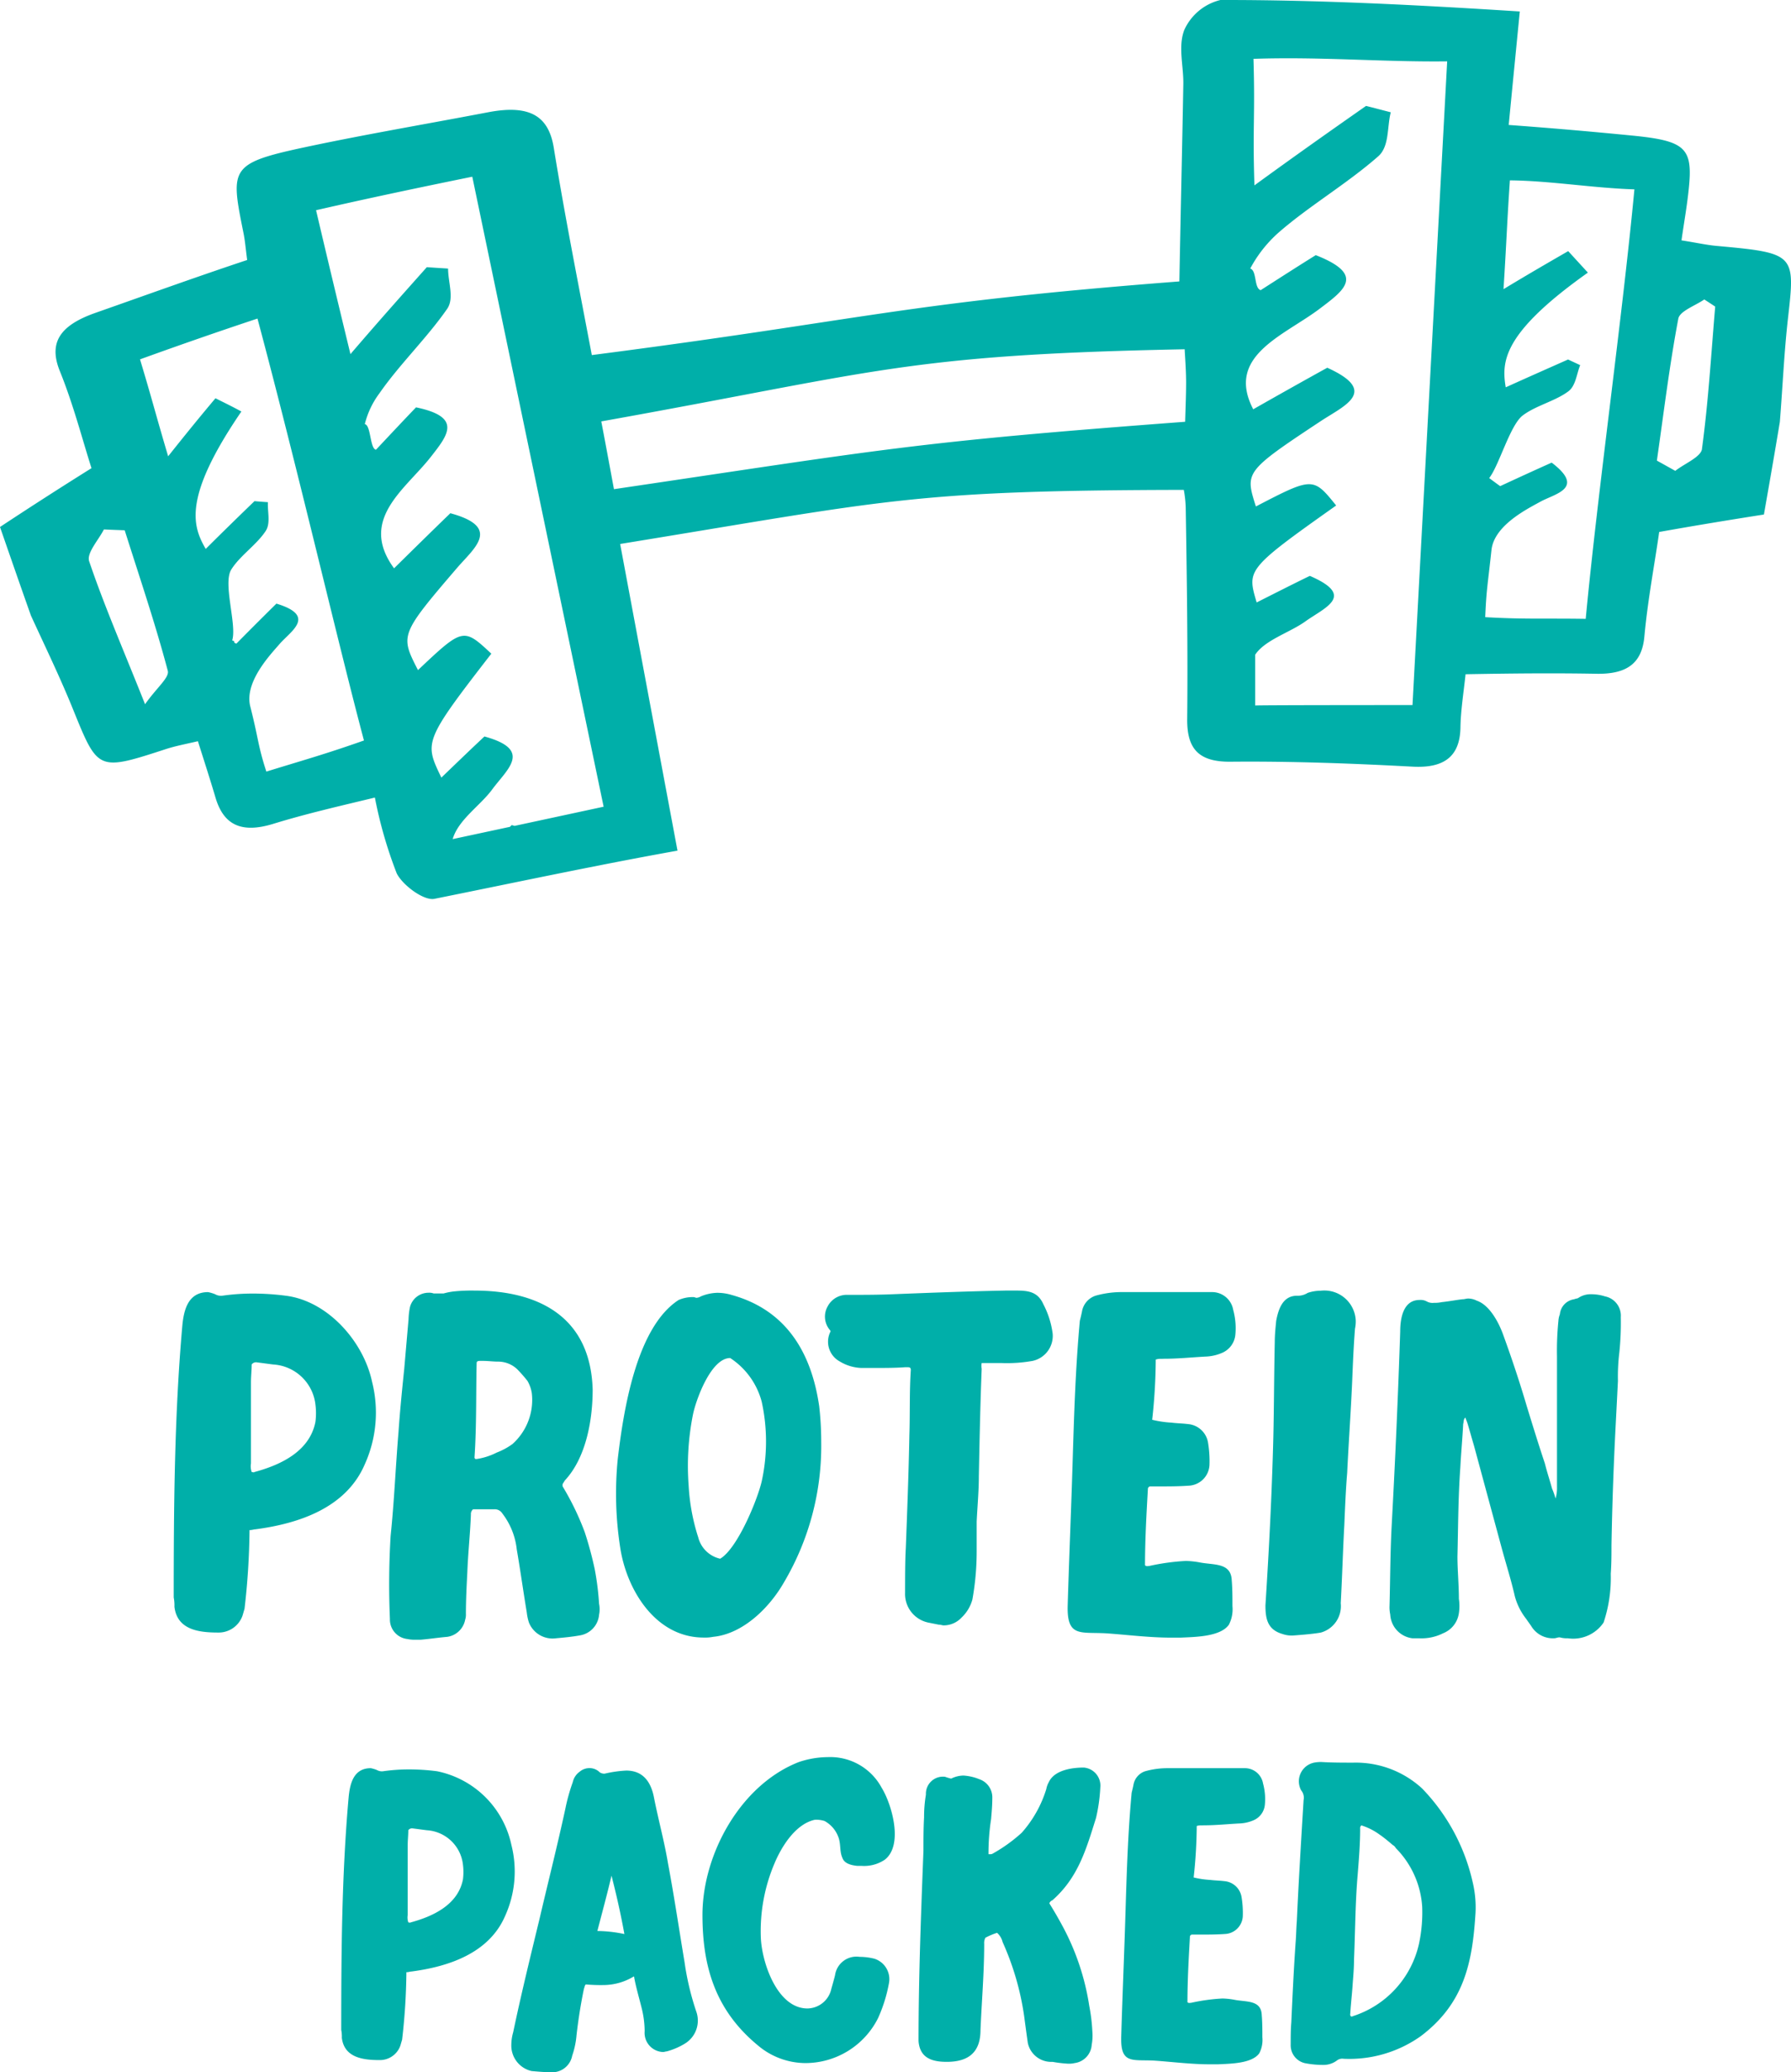
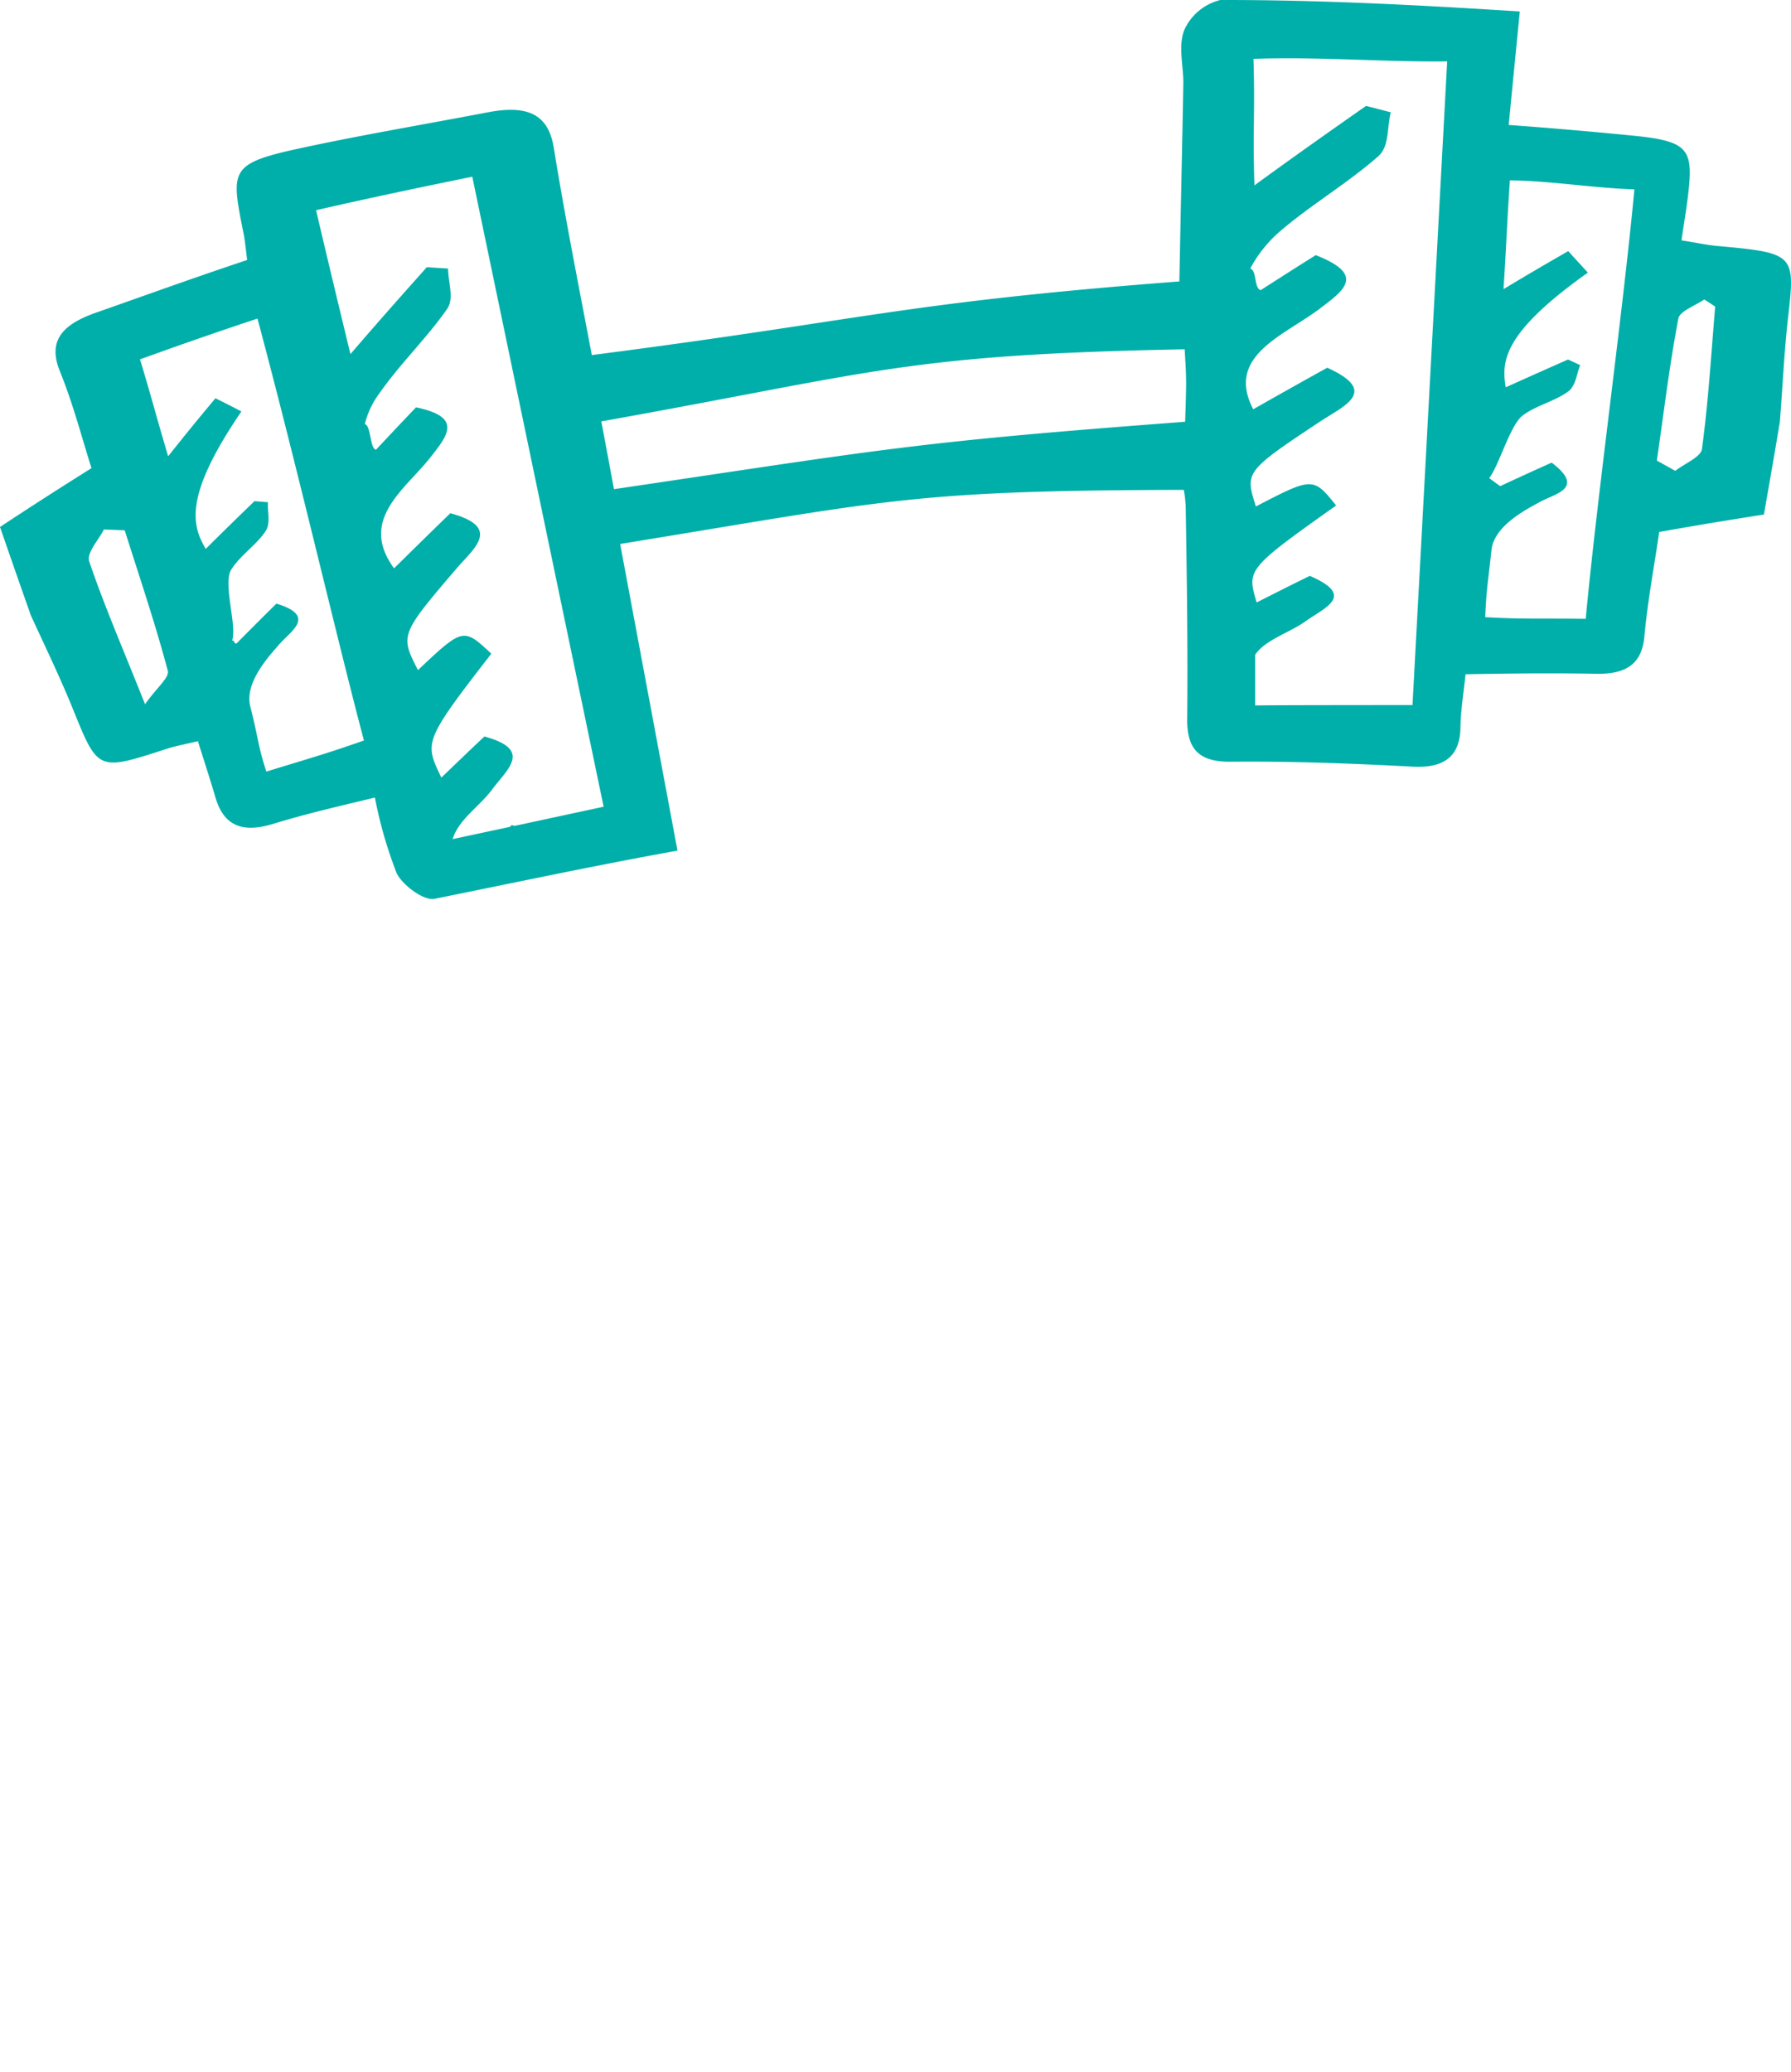
<svg xmlns="http://www.w3.org/2000/svg" viewBox="0 0 104.994 121.432">
  <defs>
    <style>.cls-1{fill:#00afa9;}</style>
  </defs>
  <g id="Layer_2" data-name="Layer 2">
    <g id="Layer_1-2" data-name="Layer 1">
      <g id="high-protein">
        <path id="Path_1106" data-name="Path 1106" class="cls-1" d="M100.621,14.409c-.589-.055-1.168-.187-2.047-.324.158-1.1.329-2.049.427-3.024.25-2.4-.188-2.812-3.342-3.119-2.306-.227-4.628-.431-7.214-.62.231-2.389.444-4.535.65-6.65-5.863-.374-11.741-.682-17.55-.672a3.133,3.133,0,0,0-2.127,1.775c-.358.974-.033,2.086-.048,3.139-.068,3.84-.158,7.673-.232,11.577-16.333,1.262-18.2,2.219-34.444,4.316-.764-4.044-1.573-8.094-2.231-12.155-.3-1.834-1.378-2.538-3.821-2.079-3.27.625-6.555,1.185-9.819,1.855-5.377,1.122-5.362,1.179-4.557,5.188.1.475.135.955.224,1.619-3.007,1-5.948,2.063-8.9,3.1-2.09.737-2.759,1.751-2.076,3.426.785,1.938,1.308,3.975,1.85,5.673-1.952,1.221-3.666,2.326-5.364,3.447.6,1.728,1.2,3.463,1.815,5.194.854,1.859,1.747,3.7,2.506,5.588,1.43,3.523,1.44,3.523,5.443,2.22.506-.162,1.039-.265,1.838-.449.377,1.192.721,2.252,1.035,3.315.481,1.614,1.536,2.088,3.369,1.531,1.927-.594,3.9-1.044,5.971-1.544a25.551,25.551,0,0,0,1.282,4.447c.352.693,1.586,1.61,2.208,1.487,4.745-.955,9.486-1.971,14.25-2.824q-1.682-8.985-3.362-17.97c15.8-2.569,17.037-3.136,33.043-3.17a6.737,6.737,0,0,1,.114,1.057c.066,4.144.127,8.291.085,12.43,0,1.67.655,2.467,2.568,2.442,3.542-.033,7.1.1,10.637.289,1.826.1,2.784-.568,2.814-2.292.016-1.017.187-2.044.3-3.123,2.787-.051,5.248-.072,7.708-.027,1.716.023,2.638-.586,2.776-2.2.2-2.151.608-4.28.867-6.109,2.2-.393,4.172-.714,6.139-1.023.318-1.806.634-3.612.934-5.425.163-2.022.249-4.055.476-6.064C105.246,14.89,105.253,14.827,100.621,14.409ZM8.504,41.266c-1.3-3.262-2.4-5.788-3.276-8.374-.165-.482.546-1.241.863-1.868.4.02.809.036,1.219.049.866,2.74,1.792,5.461,2.526,8.232C9.945,39.7,9.185,40.297,8.504,41.266Zm7.11,3.949c-.507-1.565-.441-1.844-.941-3.814-.365-1.423,1.168-3.029,1.7-3.644.651-.766,2.224-1.66-.169-2.386-.838.827-1.6,1.588-2.343,2.341-.266-.073,0-.114-.251-.185.292-.893-.558-3.333-.055-4.147s1.49-1.453,2.02-2.265c.3-.457.1-1.118.131-1.687-.273-.02-.53-.038-.787-.062-.947.915-1.894,1.837-2.86,2.8-.756-1.315-1.381-2.972,2.091-8.052-.469-.257-.977-.506-1.519-.776-.9,1.069-1.684,2.031-2.774,3.4-.78-2.632-.909-3.225-1.649-5.68,2.209-.8,4.586-1.628,6.886-2.39,2.338,8.734,4.712,18.979,6.242,24.723-2.295.81-3.531,1.146-5.722,1.823Zm71.454-9.045c.068-1.638.151-1.926.367-3.941.159-1.463,2.153-2.433,2.863-2.828.869-.481,2.655-.779.666-2.292-1.07.478-2.052.93-3.019,1.378-.221-.158-.433-.315-.644-.473.577-.733,1.212-3.067,1.95-3.656.765-.589,1.908-.844,2.684-1.421.442-.325.486-1.012.7-1.539-.237-.113-.475-.221-.71-.332-1.2.532-2.407,1.066-3.654,1.63-.25-1.492-.208-3.161,4.815-6.721-.365-.4-.747-.815-1.153-1.26-1.212.7-2.285,1.318-3.792,2.229.175-2.747.2-3.814.373-6.375,2.34.02,4.88.452,7.3.527-.705,7.474-2.15,17.706-2.855,25.168-2.433-.038-3.6.034-5.891-.1Zm-56.9,12.225c-.072-.015-.1-.033-.174-.044l-.1.1-3.356.719c.328-1.137,1.619-1.96,2.319-2.914.884-1.2,2.392-2.315-.457-3.1-.814.76-1.647,1.567-2.526,2.41-.991-2.072-1.071-2.1,2.929-7.262-1.634-1.529-1.665-1.529-4.3.963-1.038-2.038-1.084-2.055,2.32-6.021,1-1.15,2.58-2.355-.422-3.172-1.014.979-2.086,2.033-3.3,3.229-2.1-2.868.663-4.622,2.157-6.533,1-1.278,1.86-2.333-.869-2.9-.745.774-1.543,1.627-2.348,2.483-.359-.06-.292-1.441-.655-1.5a5.052,5.052,0,0,1,.863-1.814c1.187-1.706,2.78-3.233,3.965-4.941.427-.613.054-1.557.054-2.36-.414-.027-.84-.052-1.246-.082-1.409,1.581-2.814,3.154-4.478,5.095-.728-3-1.372-5.692-2.016-8.432,3.142-.721,6.166-1.354,9.159-1.964l7.7,36.917Zm39.312-23.68c-16.012,1.2-17.588,1.6-33.488,3.95-.288-1.556-.529-2.855-.743-3.971,16.167-2.891,17.767-3.907,34.2-4.227.019.418.081,1.167.085,1.909,0,.7-.028,1.39-.057,2.338Zm13.325,16.6s-9.17,0-9.222.027V38.366c.567-.866,2.048-1.306,2.948-1.958,1.171-.83,2.955-1.494.255-2.663-1.008.49-2.049,1.019-3.117,1.557-.559-1.908-.628-1.94,4.661-5.681-1.347-1.668-1.372-1.676-4.706.057-.633-2.009-.68-2.039,3.845-5.029,1.358-.887,3.381-1.724.34-3.1-1.36.75-2.765,1.539-4.341,2.434-1.636-3.138,1.792-4.3,3.907-5.9,1.441-1.09,2.689-1.982-.241-3.132-1.03.641-2.131,1.348-3.23,2.053-.4-.128-.211-1.142-.611-1.268a7.559,7.559,0,0,1,1.643-2.091c1.769-1.55,4-2.857,5.838-4.465.69-.582.529-1.717.757-2.6-.493-.126-.967-.253-1.449-.373-2.089,1.46-4.131,2.9-6.543,4.655-.111-3.437.045-4.073-.056-7.414,4-.134,7.563.194,11.355.148Zm16.971-15.008c-.063.475-1.019.854-1.566,1.284-.36-.2-.717-.4-1.079-.6.4-2.773.735-5.565,1.257-8.317.082-.444.992-.76,1.523-1.126.214.138.428.276.639.418-.237,2.783-.4,5.569-.776,8.338Z" />
        <g id="Group">
-           <path id="PROTEIN" class="cls-1" d="M14.964,89.616c2.562-.336,5.334-1.26,6.426-3.822a7.36,7.36,0,0,0,.42-4.83c-.5-2.352-2.6-4.746-5.082-5.04a14.921,14.921,0,0,0-1.928-.124,12.456,12.456,0,0,0-1.764.126.691.691,0,0,1-.42-.084,2.262,2.262,0,0,0-.42-.126c-1.176,0-1.428,1.05-1.512,2.016-.462,5.25-.5,10.584-.5,15.876a2.4,2.4,0,0,1,.042.546c.16,1.346,1.42,1.51,2.554,1.51a1.484,1.484,0,0,0,1.428-.964c.042-.126.084-.294.126-.42a42.64,42.64,0,0,0,.294-4.62C14.8,89.658,14.88,89.616,14.964,89.616Zm-.252-3.864v-4.746c0-.378.042-.714.042-1.05a.313.313,0,0,1,.294-.126c.336.042.63.084.966.126a2.652,2.652,0,0,1,2.478,2.352,4.048,4.048,0,0,1,0,1.008c-.336,1.722-2.016,2.52-3.57,2.94-.042.042-.126,0-.168,0A1.034,1.034,0,0,1,14.712,85.752Zm14.28,2.688a.527.527,0,0,1,.462.252,4.2,4.2,0,0,1,.84,2.1c.21,1.218.378,2.436.588,3.7a2.943,2.943,0,0,0,.126.588,1.494,1.494,0,0,0,1.592.92c.462-.042.924-.084,1.386-.168a1.341,1.341,0,0,0,1.134-1.218,1.591,1.591,0,0,0,0-.63,16.524,16.524,0,0,0-.252-2.016,21.039,21.039,0,0,0-.588-2.184,15.867,15.867,0,0,0-1.3-2.688v-.126c.042-.084.084-.126.126-.21,1.26-1.344,1.638-3.57,1.638-5.334-.126-4.284-3.192-5.8-6.93-5.8a10.231,10.231,0,0,0-1.134.042,3.781,3.781,0,0,0-.672.126H25.42a.715.715,0,0,0-.294-.042,1.122,1.122,0,0,0-1.092.84,4.138,4.138,0,0,0-.084.714l-.252,2.9c-.126,1.218-.252,2.478-.336,3.7-.168,2.016-.252,4.074-.462,6.09a47.129,47.129,0,0,0-.042,4.872,1.148,1.148,0,0,0,1.01,1.174,2.219,2.219,0,0,0,.546.042h.252c.5-.042,1.05-.126,1.554-.168a1.25,1.25,0,0,0,1.05-1.008.925.925,0,0,0,.042-.336c0-.8.042-1.638.084-2.436.042-1.134.168-2.268.21-3.4a.349.349,0,0,1,.126-.294Zm-1.176-3.024c.126-1.848.084-3.7.126-5.544,0-.126.126-.126.21-.126h.168c.294,0,.588.042.882.042a1.623,1.623,0,0,1,1.134.462,8.409,8.409,0,0,1,.588.672,2.068,2.068,0,0,1,.252.714,3.465,3.465,0,0,1-1.134,2.982,3.952,3.952,0,0,1-.924.5,3.855,3.855,0,0,1-1.176.378h-.084C27.858,85.458,27.816,85.458,27.816,85.416Zm20.2-3.066c-.462-3.108-1.932-5.586-5.124-6.468a2.91,2.91,0,0,0-.84-.126,2.668,2.668,0,0,0-.966.21.6.6,0,0,1-.252.084c-.042,0-.126-.042-.168-.042a2.066,2.066,0,0,0-.882.168c-2.478,1.6-3.234,6.468-3.57,9.324a20.586,20.586,0,0,0,.168,5.334c.42,2.436,2.1,5.124,4.872,5.124a2.401,2.401,0,0,0,.546-.042c1.764-.168,3.318-1.722,4.158-3.192a15.7,15.7,0,0,0,2.184-8.232,18.319,18.319,0,0,0-.124-2.142Zm-7.1,7.686a12.041,12.041,0,0,1-.546-2.982,15.4,15.4,0,0,1,.252-4.158c.168-.84,1.05-3.318,2.184-3.318a4.4,4.4,0,0,1,1.848,2.562,10.907,10.907,0,0,1,0,4.662c-.252,1.092-1.428,3.948-2.436,4.536a1.718,1.718,0,0,1-1.298-1.302Zm16.762-10.164h1.05a8.517,8.517,0,0,0,1.806-.126,1.5,1.5,0,0,0,1.176-1.6,5.15,5.15,0,0,0-.546-1.722c-.336-.756-.924-.8-1.638-.8H58.98c-2.184.042-4.368.126-6.51.21-.924.042-1.848.042-2.772.042a1.261,1.261,0,0,0-1.176.672,1.212,1.212,0,0,0,.126,1.386.147.147,0,0,1,.042.084,1.315,1.315,0,0,0,.546,1.764,2.6,2.6,0,0,0,1.26.378h.756c.588,0,1.218,0,1.806-.042h.168c.126,0,.168.042.168.168-.084,1.26-.042,2.562-.084,3.822-.042,2.226-.126,4.41-.21,6.636-.042.63-.042,1.932-.042,2.6a1.712,1.712,0,0,0,1.342,1.732l.63.126c.126,0,.21.042.294.042a1.431,1.431,0,0,0,1.05-.462,2.279,2.279,0,0,0,.63-1.05,15.932,15.932,0,0,0,.252-2.814v-1.764c.042-.882.126-1.764.126-2.646.042-2.1.084-4.2.168-6.3a.9.9,0,0,1,0-.336Zm10.584-.252c.8,0,1.6-.084,2.394-.126a2.668,2.668,0,0,0,.966-.21,1.286,1.286,0,0,0,.8-1.092,4.036,4.036,0,0,0-.126-1.428,1.258,1.258,0,0,0-1.218-1.05H65.7a5.648,5.648,0,0,0-1.47.21,1.186,1.186,0,0,0-.8.924c-.042.21-.084.378-.126.546-.252,2.73-.336,5.418-.42,8.148-.084,2.856-.21,5.712-.294,8.568-.042,1.848.756,1.512,2.268,1.6,1.218.084,2.52.252,3.78.252h.588c.8-.042,2.31-.042,2.814-.756a1.965,1.965,0,0,0,.21-1.092c0-.5,0-1.008-.042-1.512-.042-1.05-1.05-.882-1.89-1.05a5.146,5.146,0,0,0-.8-.084,13.099,13.099,0,0,0-2.142.294c-.084,0-.168.042-.252-.042,0-1.47.084-2.982.168-4.452a.157.157,0,0,1,.126-.168h.462c.588,0,1.218,0,1.806-.042a1.277,1.277,0,0,0,1.218-1.218,6.572,6.572,0,0,0-.084-1.3,1.3,1.3,0,0,0-1.176-1.092c-.336-.042-.63-.042-.966-.084a6.178,6.178,0,0,1-1.134-.168,33.126,33.126,0,0,0,.21-3.528.82.82,0,0,1,.294-.042Zm11.172-1.764a2.045,2.045,0,0,0,.042-.5A1.84,1.84,0,0,0,77.534,75.624q-.058.003-.116.01a2.378,2.378,0,0,0-.756.126,1.094,1.094,0,0,1-.63.168c-.84,0-1.092.8-1.218,1.47-.042.42-.084.84-.084,1.26-.042,1.848-.042,3.738-.084,5.586-.084,3.276-.252,6.552-.462,9.828,0,.8.126,1.428,1.008,1.68a1.633,1.633,0,0,0,.63.084c.546-.042,1.092-.084,1.6-.168a1.606,1.606,0,0,0,1.176-1.722c.084-1.512.126-3.066.21-4.578.042-1.008.084-2.058.168-3.066.084-1.764.21-3.486.294-5.376C79.308,80,79.35,78.906,79.434,77.856Zm11.55,9.366c-.126-.462-.294-.966-.42-1.47-.378-1.134-.714-2.226-1.05-3.318-.42-1.428-.882-2.814-1.386-4.2-.252-.714-.8-1.764-1.554-2.016a1.118,1.118,0,0,0-.5-.126c-.126,0-.21.042-.336.042-.378.042-.8.126-1.218.168a1.884,1.884,0,0,1-.462.042.691.691,0,0,1-.42-.084.757.757,0,0,0-.42-.084c-.966,0-1.134,1.092-1.134,1.848-.126,3.78-.294,7.6-.5,11.382-.084,1.554-.084,3.108-.126,4.7a2.045,2.045,0,0,0,.042.5,1.483,1.483,0,0,0,1.294,1.394h.378a2.823,2.823,0,0,0,1.428-.294,1.487,1.487,0,0,0,.924-1.176,2.812,2.812,0,0,0,0-.84c0-.84-.084-1.68-.084-2.478.042-1.722.042-3.486.168-5.208.042-.84.126-1.722.168-2.562.042-.126,0-.252.126-.378.042.126.084.21.126.336.126.42.252.882.378,1.3l1.638,6.05c.252.924.546,1.848.756,2.772a3.68,3.68,0,0,0,.672,1.344c.084.126.21.294.294.42a1.476,1.476,0,0,0,1.344.714c.126,0,.252-.084.378-.042a1.429,1.429,0,0,0,.42.042,2.153,2.153,0,0,0,2.1-.924,8.269,8.269,0,0,0,.42-2.856c.042-.588.042-1.134.042-1.68.042-2.394.126-4.746.252-7.14.042-.8.084-1.638.126-2.478a11.542,11.542,0,0,1,.084-1.68,16.867,16.867,0,0,0,.084-2.058,1.152,1.152,0,0,0-.924-1.218,2.637,2.637,0,0,0-.8-.126,1.3,1.3,0,0,0-.756.21c-.042.042-.168.042-.252.084a.983.983,0,0,0-.84.882,1.226,1.226,0,0,0-.084.378,17.559,17.559,0,0,0-.084,2.1v7.644a2.22,2.22,0,0,1-.084.672A4.563,4.563,0,0,0,90.984,87.222Z" />
-           <path id="PACKED" class="cls-1" d="M24.112,115.528c2.2-.288,4.572-1.08,5.508-3.276a6.308,6.308,0,0,0,.36-4.14,5.592,5.592,0,0,0-4.356-4.32,12.79,12.79,0,0,0-1.656-.108,10.679,10.679,0,0,0-1.512.108.592.592,0,0,1-.36-.072,1.94,1.94,0,0,0-.36-.108c-1.008,0-1.224.9-1.3,1.728-.4,4.5-.432,9.072-.432,13.608a2.053,2.053,0,0,1,.036.468c.144,1.152,1.224,1.3,2.2,1.3a1.272,1.272,0,0,0,1.224-.828c.036-.108.072-.252.108-.36a36.55,36.55,0,0,0,.252-3.96C23.968,115.564,24.04,115.528,24.112,115.528Zm-.212-3.312v-4.068c0-.324.036-.612.036-.9a.268.268,0,0,1,.252-.108c.288.036.54.072.828.108a2.273,2.273,0,0,1,2.124,2.016,3.47,3.47,0,0,1,0,.864c-.288,1.476-1.728,2.16-3.06,2.52-.036.036-.108,0-.144,0A.886.886,0,0,1,23.9,112.216Zm13.28,3.672c.108.576.288,1.188.432,1.764a5.701,5.701,0,0,1,.18,1.368,1.123,1.123,0,0,0,1.017,1.22q.032.003.063.004c.072,0,.144-.036.216-.036a4.093,4.093,0,0,0,1.08-.468,1.578,1.578,0,0,0,.648-1.872,15.956,15.956,0,0,1-.684-2.88c-.324-1.944-.612-3.888-.972-5.8-.216-1.3-.576-2.592-.828-3.888-.18-.9-.648-1.548-1.62-1.548a7.084,7.084,0,0,0-1.26.18H35.38a.512.512,0,0,1-.216-.072.843.843,0,0,0-.612-.252.883.883,0,0,0-.576.216,1.02,1.02,0,0,0-.4.612,10.908,10.908,0,0,0-.432,1.548c-.468,2.16-1.008,4.284-1.512,6.444-.54,2.232-1.08,4.428-1.548,6.66a2.689,2.689,0,0,0-.108.72,1.529,1.529,0,0,0,1.192,1.552c.4.036.828.072,1.224.072a1.194,1.194,0,0,0,1.152-.972,4.94,4.94,0,0,0,.256-1.224q.162-1.4.432-2.7c.036-.072.036-.18.108-.252a10.119,10.119,0,0,0,1.044.036,3.448,3.448,0,0,0,1.764-.5C37.18,115.816,37.18,115.852,37.18,115.888Zm-2.16-2.736c.288-1.116.576-2.16.828-3.24.288,1.116.54,2.232.756,3.42A7.913,7.913,0,0,0,35.02,113.152Zm10.368-3.924c.4-.972,1.224-2.34,2.376-2.592a1.585,1.585,0,0,1,.576.072,1.757,1.757,0,0,1,.792.9c.18.432.072.864.252,1.26.108.324.5.432.864.468H50.5a2.173,2.173,0,0,0,1.368-.36c1.116-.864.4-3.276-.18-4.212a3.42,3.42,0,0,0-3.164-1.8,5.386,5.386,0,0,0-1.692.288c-3.42,1.332-5.652,5.4-5.652,8.964,0,3.024.756,5.58,3.24,7.632a4.337,4.337,0,0,0,2.768,1.044,4.771,4.771,0,0,0,4.284-2.628,8.76,8.76,0,0,0,.648-2.088,1.257,1.257,0,0,0-.864-1.4,3.551,3.551,0,0,0-.864-.108,1.267,1.267,0,0,0-1.438,1.069l-.002.011c-.072.288-.144.54-.216.792a1.457,1.457,0,0,1-1.4,1.152c-1.8,0-2.7-2.772-2.736-4.212A10.133,10.133,0,0,1,45.388,109.228Zm10.012-5.112a1,1,0,0,0-1.12,1.044,7.984,7.984,0,0,0-.108,1.332c-.036.648-.036,1.3-.036,1.944-.144,3.708-.288,7.452-.288,11.16.072,1.004.792,1.224,1.652,1.224,1.3,0,1.98-.576,1.98-1.872.072-1.692.216-3.348.216-5.04a.649.649,0,0,1,.072-.36,3.9,3.9,0,0,1,.684-.288,1.044,1.044,0,0,1,.324.54,16.132,16.132,0,0,1,1.26,4.32c.072.54.144,1.08.216,1.584a1.4,1.4,0,0,0,1.448,1.116,7.671,7.671,0,0,0,.9.108,1.477,1.477,0,0,0,.4-.036,1.156,1.156,0,0,0,1-1.08,2.859,2.859,0,0,0,.036-.792,10.326,10.326,0,0,0-.18-1.476,14.423,14.423,0,0,0-1.548-4.644c-.252-.468-.5-.9-.792-1.368a.3.3,0,0,1,.18-.18c1.512-1.332,1.98-2.988,2.556-4.824a9.856,9.856,0,0,0,.252-1.8,1.059,1.059,0,0,0-.958-1.151l-.014-.001c-.684,0-1.728.144-2.052.864a1.29,1.29,0,0,0-.144.4,6.915,6.915,0,0,1-1.44,2.556,9.18,9.18,0,0,1-1.696,1.22.27.27,0,0,1-.18.036h-.072a13.111,13.111,0,0,1,.152-2.052c.036-.4.072-.828.072-1.224a1.123,1.123,0,0,0-.756-1.116,2.942,2.942,0,0,0-.936-.216,1.639,1.639,0,0,0-.72.18A3.388,3.388,0,0,1,55.4,104.116Zm15.188,2.844c.684,0,1.368-.072,2.052-.108a2.287,2.287,0,0,0,.828-.18,1.1,1.1,0,0,0,.684-.936,3.46,3.46,0,0,0-.108-1.224,1.079,1.079,0,0,0-1.044-.9H68.392a4.842,4.842,0,0,0-1.26.18,1.016,1.016,0,0,0-.684.792c-.036.18-.072.324-.108.468-.216,2.34-.288,4.644-.36,6.984-.072,2.448-.18,4.9-.252,7.344-.036,1.584.648,1.3,1.944,1.368,1.044.072,2.16.216,3.24.216h.5c.684-.036,1.98-.036,2.412-.648a1.684,1.684,0,0,0,.18-.936c0-.432,0-.864-.036-1.3-.036-.9-.9-.756-1.62-.9a4.41,4.41,0,0,0-.684-.072,11.227,11.227,0,0,0-1.836.252c-.072,0-.144.036-.216-.036,0-1.26.072-2.556.144-3.816a.134.134,0,0,1,.108-.144h.4c.5,0,1.044,0,1.548-.036a1.094,1.094,0,0,0,1.044-1.044,5.632,5.632,0,0,0-.072-1.116,1.11,1.11,0,0,0-1.008-.936c-.288-.036-.54-.036-.828-.072a5.3,5.3,0,0,1-.972-.144,28.395,28.395,0,0,0,.18-3.016.7.7,0,0,1,.252-.036Zm5.436,5.616c-.036.432-.036.828-.072,1.26-.108,1.548-.18,3.1-.252,4.68-.036.432-.036.864-.036,1.3a1.074,1.074,0,0,0,.828,1.08,5.501,5.501,0,0,0,1.08.104,1.3,1.3,0,0,0,.792-.252.515.515,0,0,1,.4-.108,7.237,7.237,0,0,0,4.536-1.332c2.52-1.908,3.024-4.284,3.2-7.236a6.366,6.366,0,0,0-.18-1.836,11.535,11.535,0,0,0-2.952-5.436,5.745,5.745,0,0,0-4.032-1.512c-.612,0-1.224,0-1.836-.036a2.053,2.053,0,0,0-.468.036,1.117,1.117,0,0,0-.756,1.62.675.675,0,0,1,.144.576C76.276,107.86,76.132,110.2,76.024,112.576Zm4.9-5.04c.252.18.468.36.72.576a.434.434,0,0,1,.18.18,5.373,5.373,0,0,1,1.548,3.42,8.763,8.763,0,0,1-.18,2.16,5.775,5.775,0,0,1-3.924,4.284c0,.036-.036,0-.072,0-.072-.072-.036-.144-.036-.216.036-.576.108-1.152.144-1.764.036-.432.072-.9.072-1.332.072-1.656.072-3.348.216-5,.072-.9.144-1.8.144-2.7a.2.2,0,0,1,.072-.18,3.665,3.665,0,0,1,1.112.572Z" />
-         </g>
+           </g>
      </g>
    </g>
  </g>
</svg>